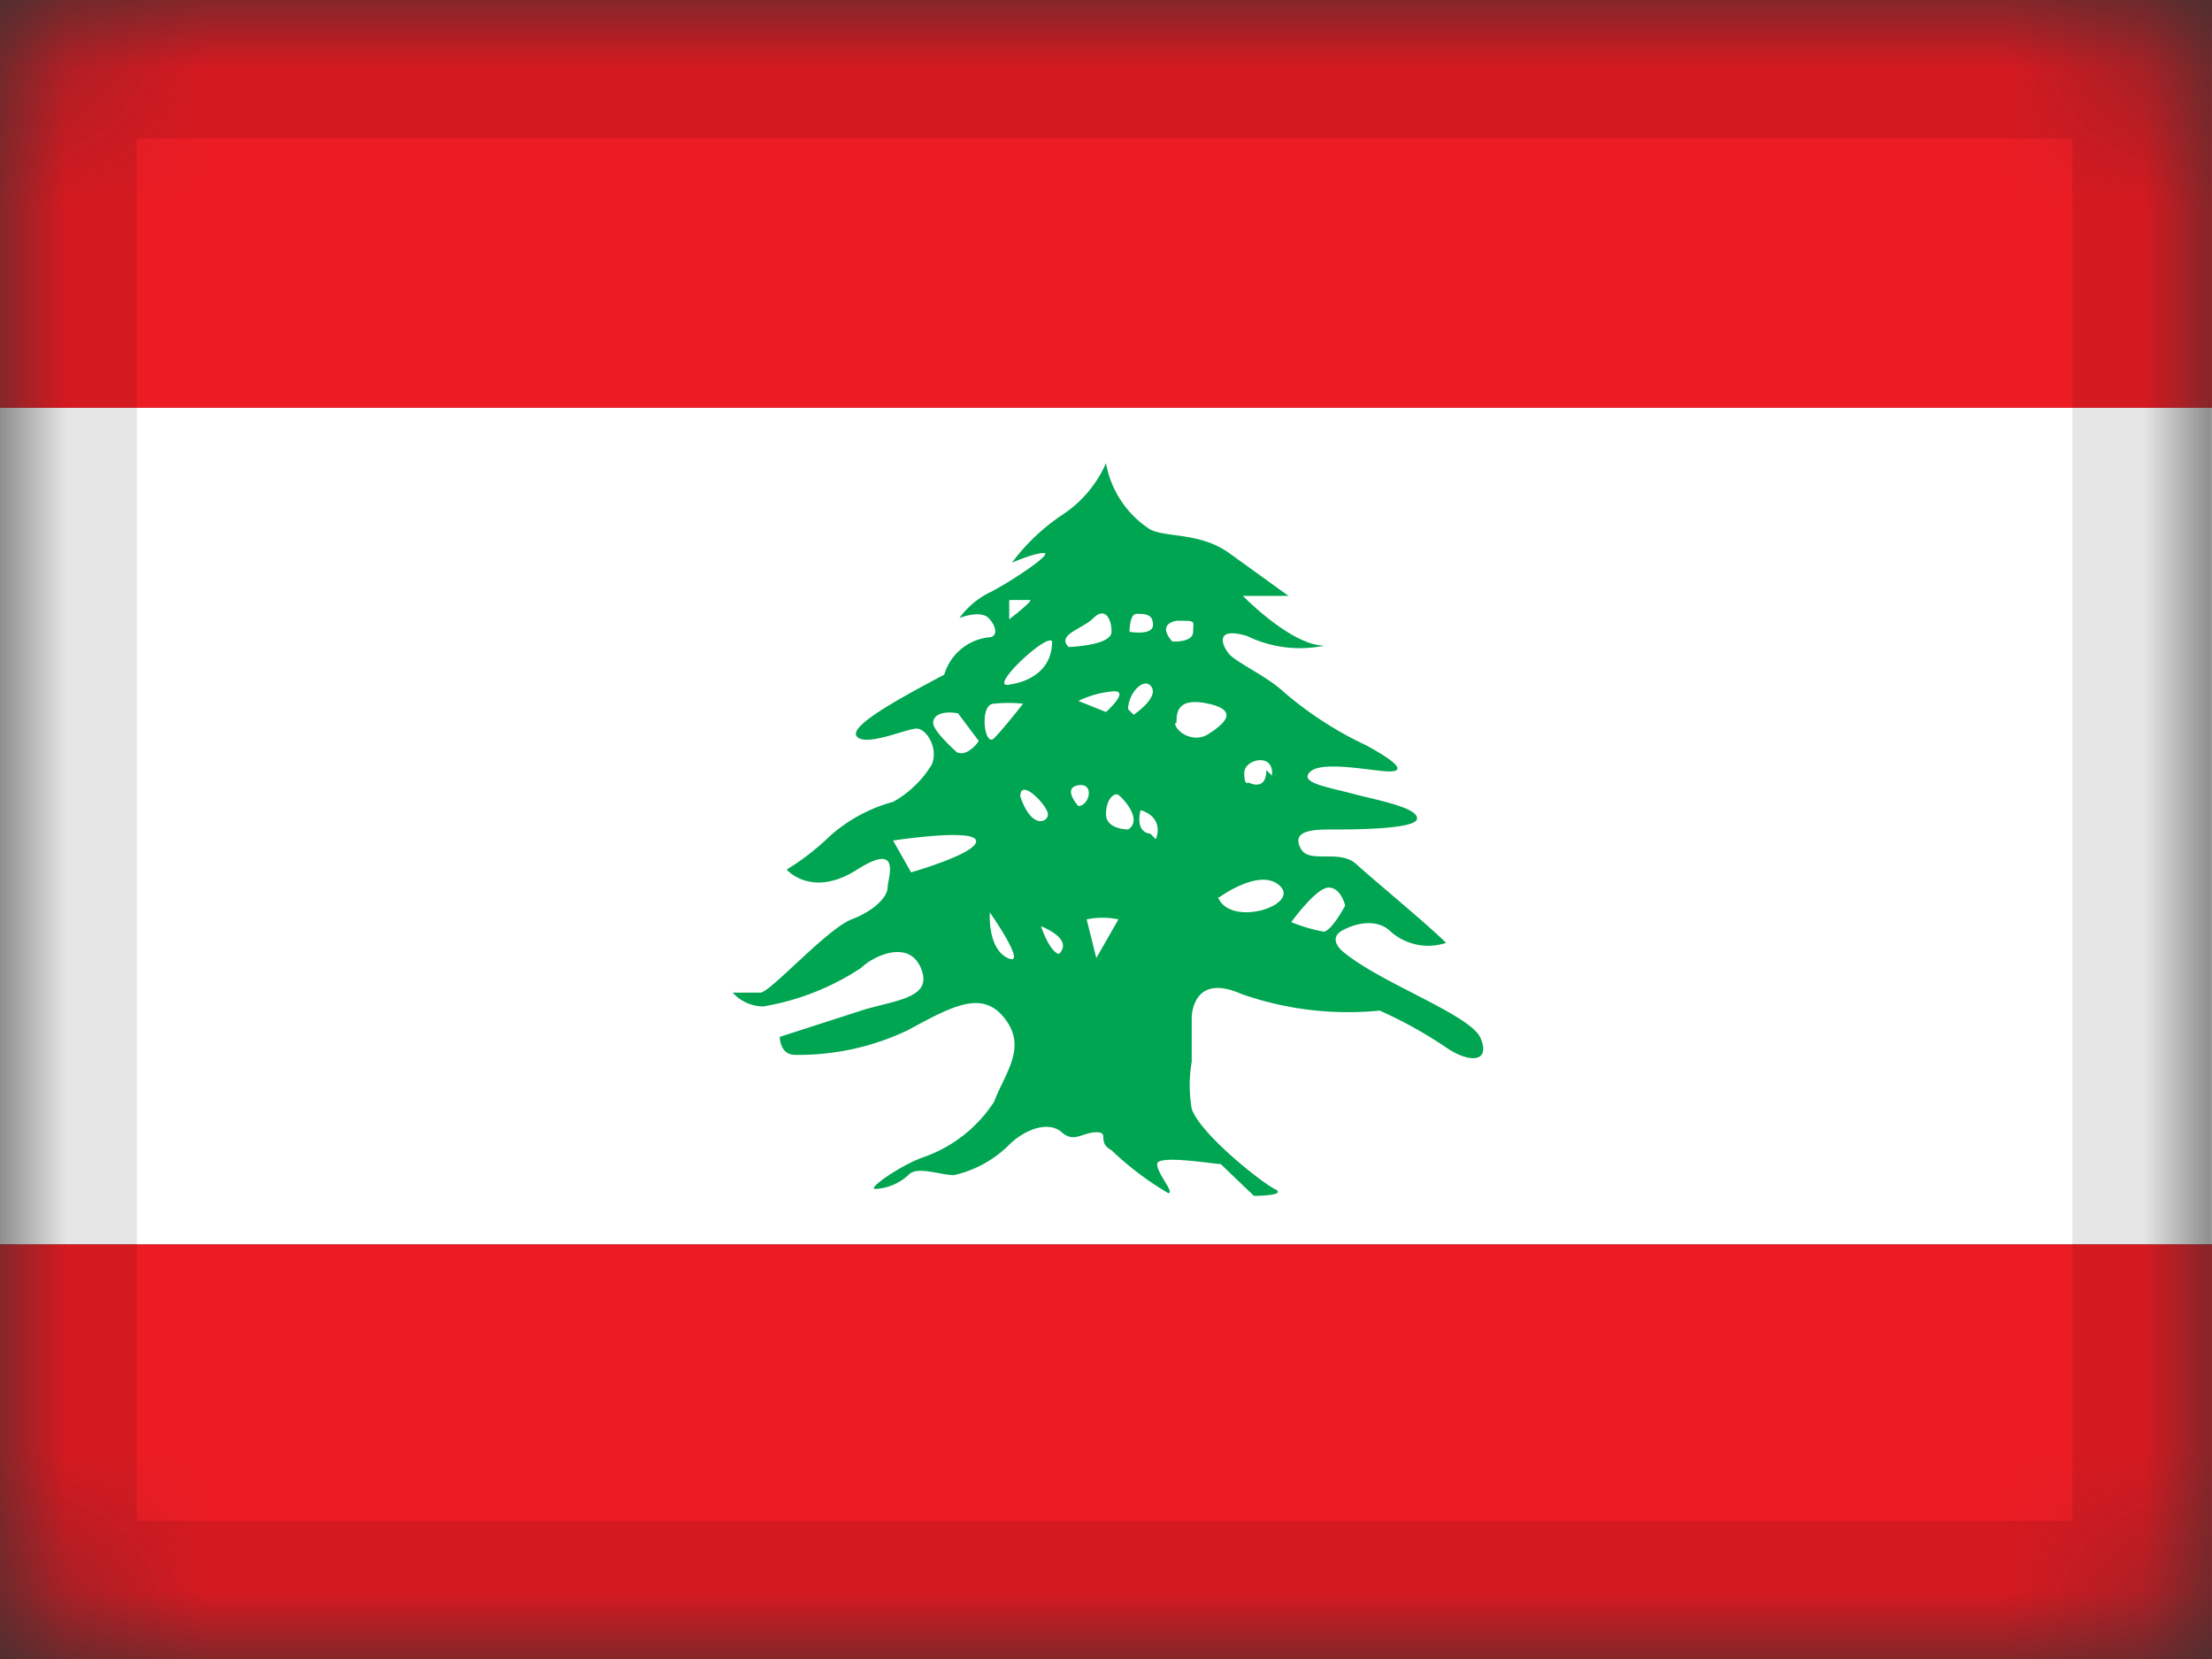
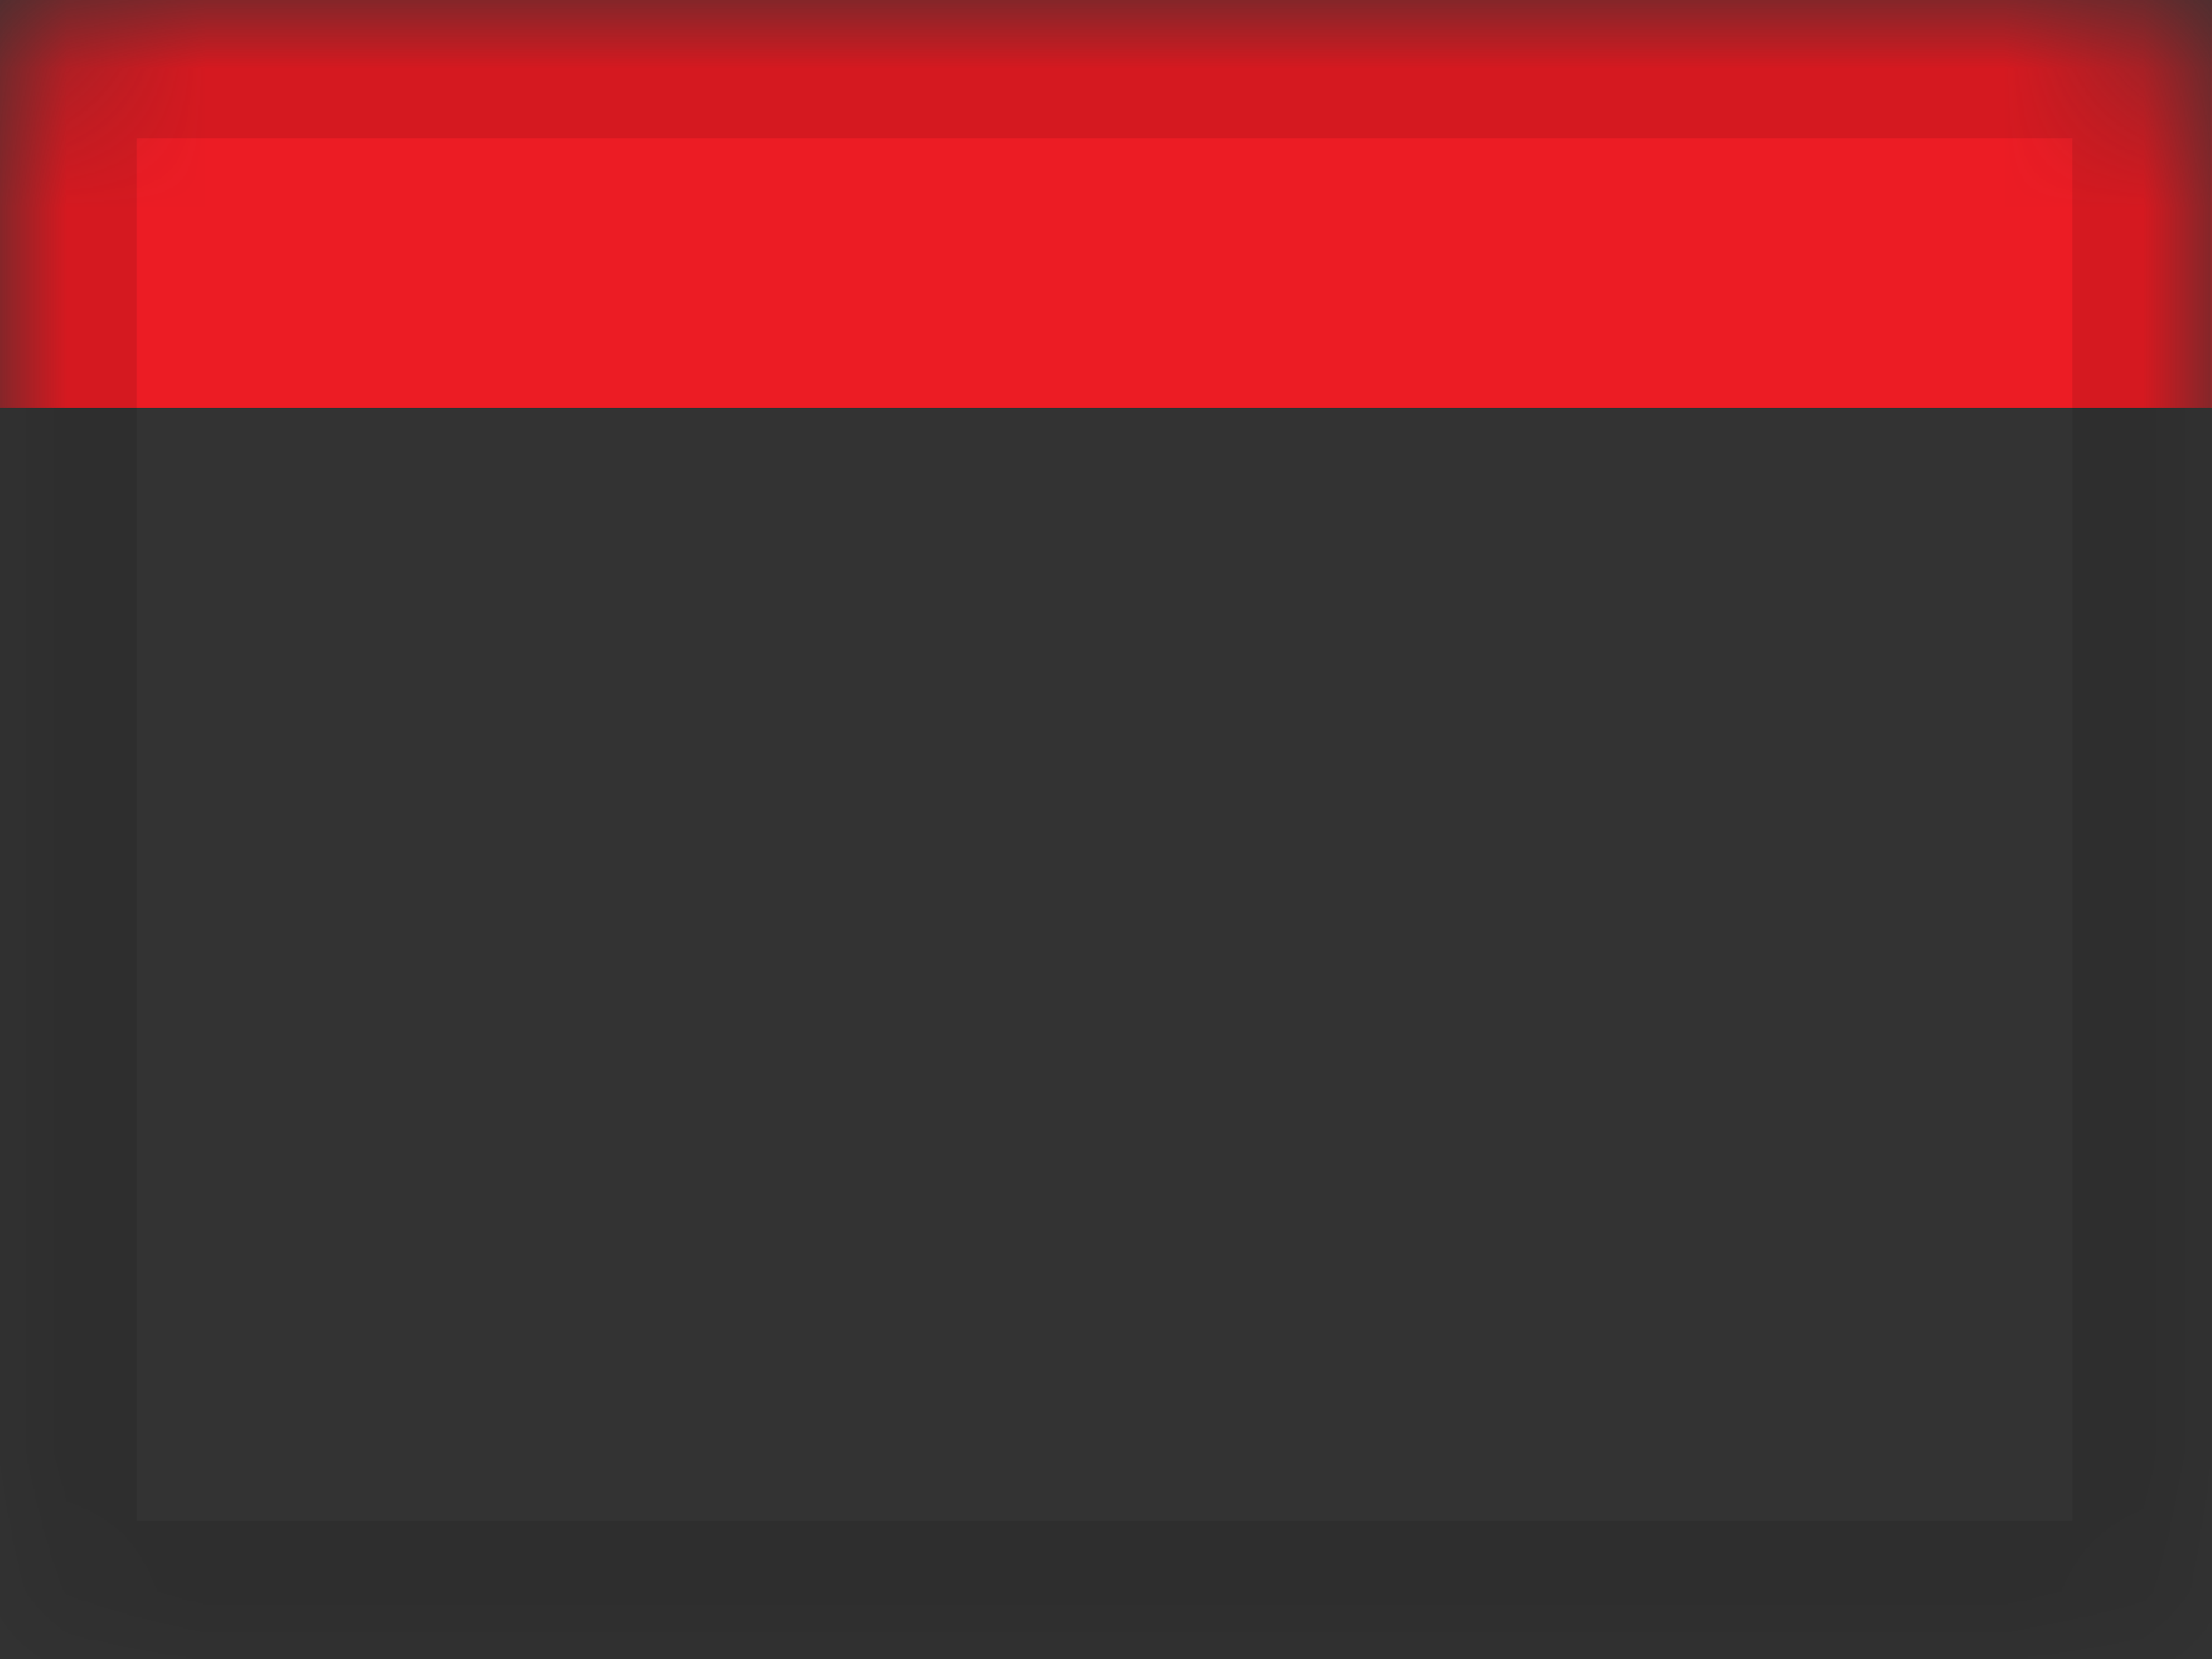
<svg xmlns="http://www.w3.org/2000/svg" viewBox="0 0 16 12">
  <rect x="0" y="0" width="16" height="12" fill="#333333" stroke="none" />
  <defs>
    <style>.cls-1{fill:#fff;}.cls-2{mask:url(#mask);}.cls-3{fill:#ec1c24;}.cls-4{fill:#00a552;}.cls-5{fill:none;stroke:#000;stroke-opacity:0.1;}</style>
    <mask id="mask" x="-0.01" y="0" width="16.01" height="12" maskUnits="userSpaceOnUse">
      <g id="mask-2">
        <rect id="path-1" class="cls-1" x="-0.01" width="16" height="12" rx="1" />
      </g>
    </mask>
  </defs>
  <title>Artboard 21</title>
  <g id="Lebanon">
    <g class="cls-2">
      <g id="Overlay">
-         <rect class="cls-3" y="9" width="16" height="3" />
        <rect class="cls-3" width="16" height="2.95" />
-         <rect class="cls-1" y="2.95" width="16" height="6.05" />
-         <path class="cls-4" d="M10.71,7.51c-.07-.17-.73-.4-1-.63,0,0-.11-.09,0-.15s.25-.08.34,0a.41.41,0,0,0,.41.09c-.13-.13-.53-.46-.65-.57s-.34,0-.4-.11S9.44,6,9.61,6s.64,0,.64-.08-.28-.13-.47-.18-.39-.08-.3-.16.46,0,.57,0,.07-.06-.17-.19A2.59,2.59,0,0,1,9.28,5c-.12-.11-.34-.21-.39-.27s-.11-.2.13-.13a.87.87,0,0,0,.56.07c-.24,0-.59-.36-.59-.36h.33L8.89,4c-.21-.15-.45-.11-.57-.17A.72.72,0,0,1,8,3.35a.86.86,0,0,1-.31.37,1.46,1.46,0,0,0-.37.35S7.48,4,7.55,4s-.21.19-.38.28a.6.6,0,0,0-.23.19s.15-.06.21,0,.07.14,0,.14a.38.38,0,0,0-.32.27c-.36.19-.7.38-.63.45s.36-.06.43-.06.16.14.11.26a.76.76,0,0,1-.28.27A1.13,1.13,0,0,0,6,6.05a1.77,1.77,0,0,1-.31.24s.18.21.51,0,.22.07.22.13-.08.16-.26.23-.59.53-.66.53h-.2a.3.3,0,0,0,.22.1A1.83,1.83,0,0,0,6.23,7c.08-.08.34-.21.43,0s-.15.23-.4.3l-.62.2s0,.13.11.13a1.83,1.83,0,0,0,.82-.18c.33-.18.54-.29.7-.08s0,.39-.08.6a1,1,0,0,1-.51.4c-.17.06-.41.23-.35.23a.38.38,0,0,0,.24-.1c.06-.07.23,0,.33,0a.82.82,0,0,0,.41-.23c.12-.11.28-.16.37-.08s.15,0,.25,0,0,.07.11.13a2.2,2.2,0,0,0,.41.31c.05,0-.08-.14-.08-.21s.41,0,.46,0l.24.23s.25,0,.15-.05-.54-.4-.6-.58a1,1,0,0,1,0-.34V7.36s0-.33.36-.17a2.33,2.33,0,0,0,1,.12,3.14,3.14,0,0,1,.5.28C10.64,7.69,10.78,7.68,10.71,7.51ZM6.59,6.31l-.13-.23s.58-.09.6,0S6.59,6.31,6.59,6.31Zm.33-.87s-.17-.15-.17-.21.07-.09.18-.07l.15.2S7,5.48,6.92,5.44Zm1.3-1c.06,0,.12,0,.12.08s-.17.05-.17.05S8.17,4.44,8.22,4.44ZM8,5.15,7.8,5.07A.71.71,0,0,1,8.06,5C8.17,5,8,5.15,8,5.15ZM7.3,4.34s.12,0,.15,0-.15.14-.15.14S7.3,4.34,7.3,4.34Zm.31.3c0,.28-.3.31-.3.31C7.12,5,7.58,4.57,7.61,4.64ZM7.29,6.93c-.15-.07-.13-.33-.13-.33S7.44,7,7.29,6.93Zm-.1-1.59c-.07.07-.11-.25,0-.25a1,1,0,0,1,.21,0S7.26,5.27,7.19,5.34Zm.19.42c0-.14.2.07.2.13S7.46,6,7.38,5.76ZM7.66,6.9s-.06,0-.13-.2C7.53,6.7,7.77,6.79,7.66,6.9Zm.07-2.22c-.09-.09.1-.13.18-.21s.13,0,.13.1S7.73,4.68,7.73,4.68ZM7.8,5.83s-.12-.13,0-.15S7.88,5.83,7.8,5.83Zm.13,1.1-.07-.28a.57.57,0,0,1,.23,0ZM8.16,6S8,6,8,5.89s.06-.16.09-.14S8.27,5.93,8.16,6Zm0-.87c0-.12.12-.24.17-.16S8.2,5.17,8.2,5.17Zm.16.9s-.11,0-.07-.17C8.38,5.9,8.39,6,8.36,6.07Zm.84-.46c0,.16-.13.09-.13.09S9,5.69,9,5.59,9.22,5.44,9.2,5.61ZM8.51,4.49c.15,0,.12,0,.12.08s-.15.07-.15.07S8.36,4.52,8.51,4.49Zm0,.74c0-.07,0-.19.23-.14s.11.15,0,.22S8.5,5.29,8.5,5.23Zm.31,1.26s.3-.22.44-.08S8.9,6.71,8.81,6.49Zm.76.25a1.21,1.21,0,0,1-.24-.07s.18-.25.27-.25.12.13.12.13S9.63,6.74,9.57,6.74Z" />
        <rect class="cls-5" x="0.49" y="0.5" width="15" height="11" />
      </g>
    </g>
  </g>
</svg>